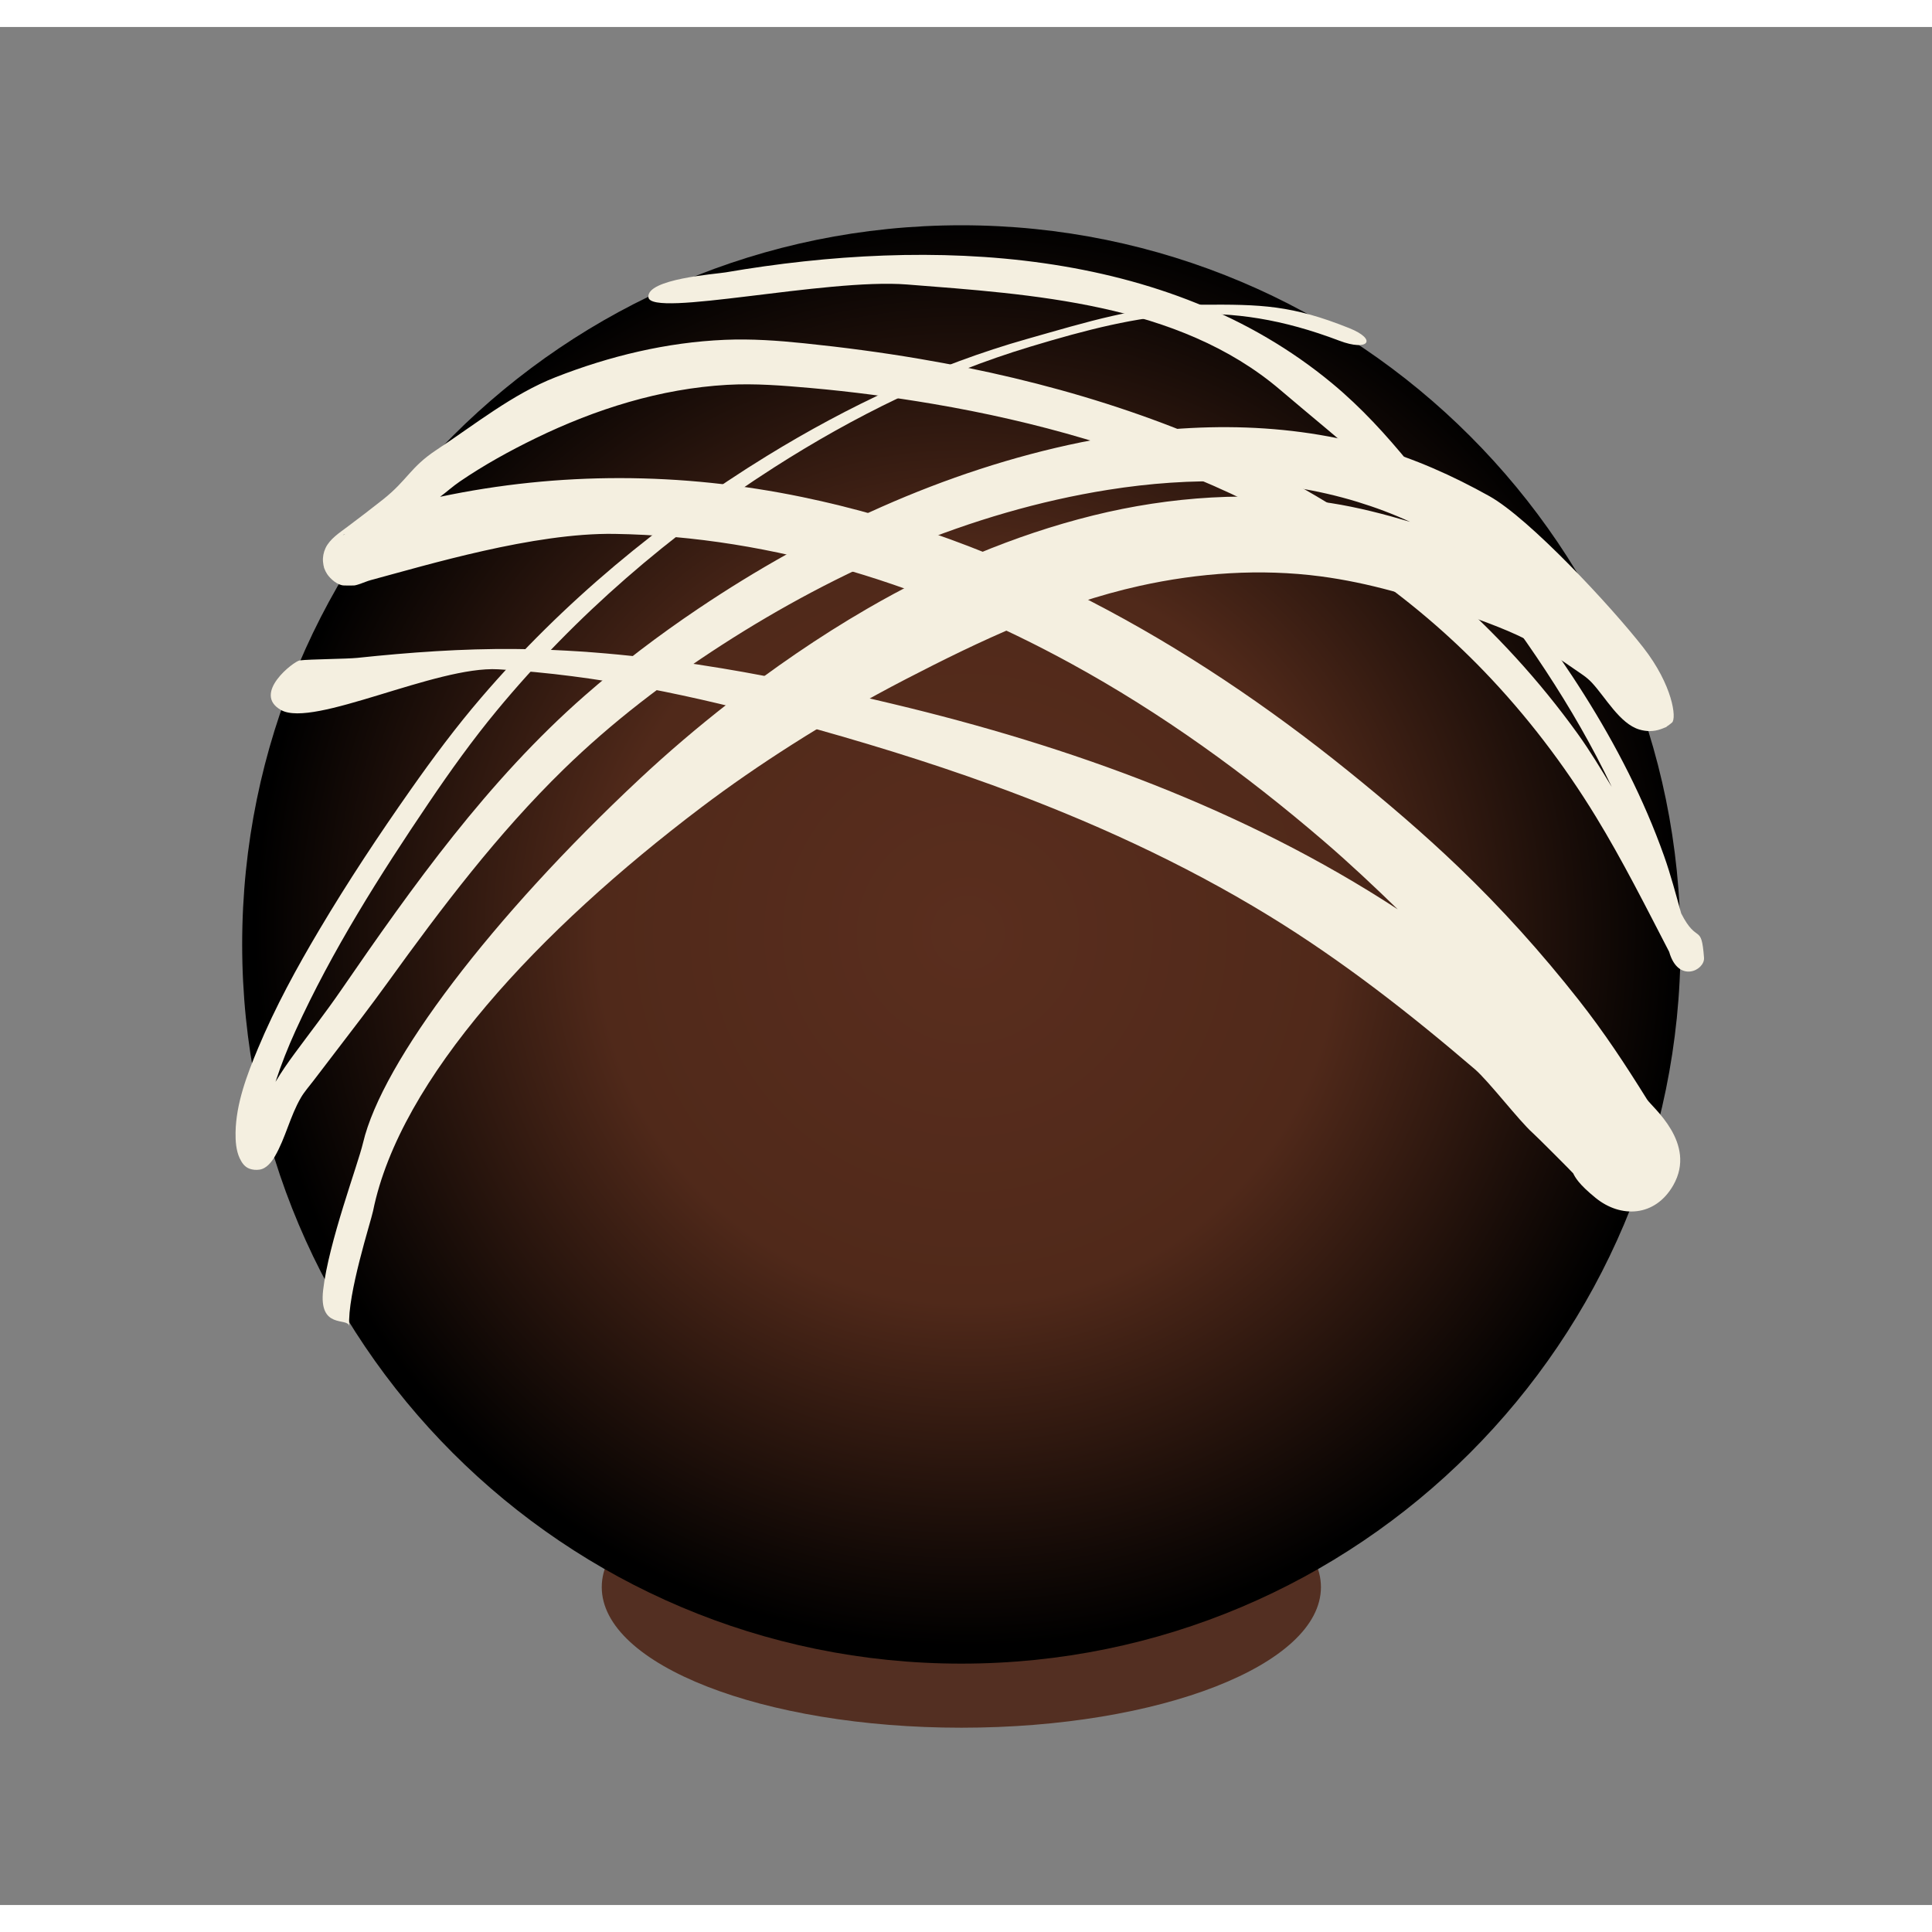
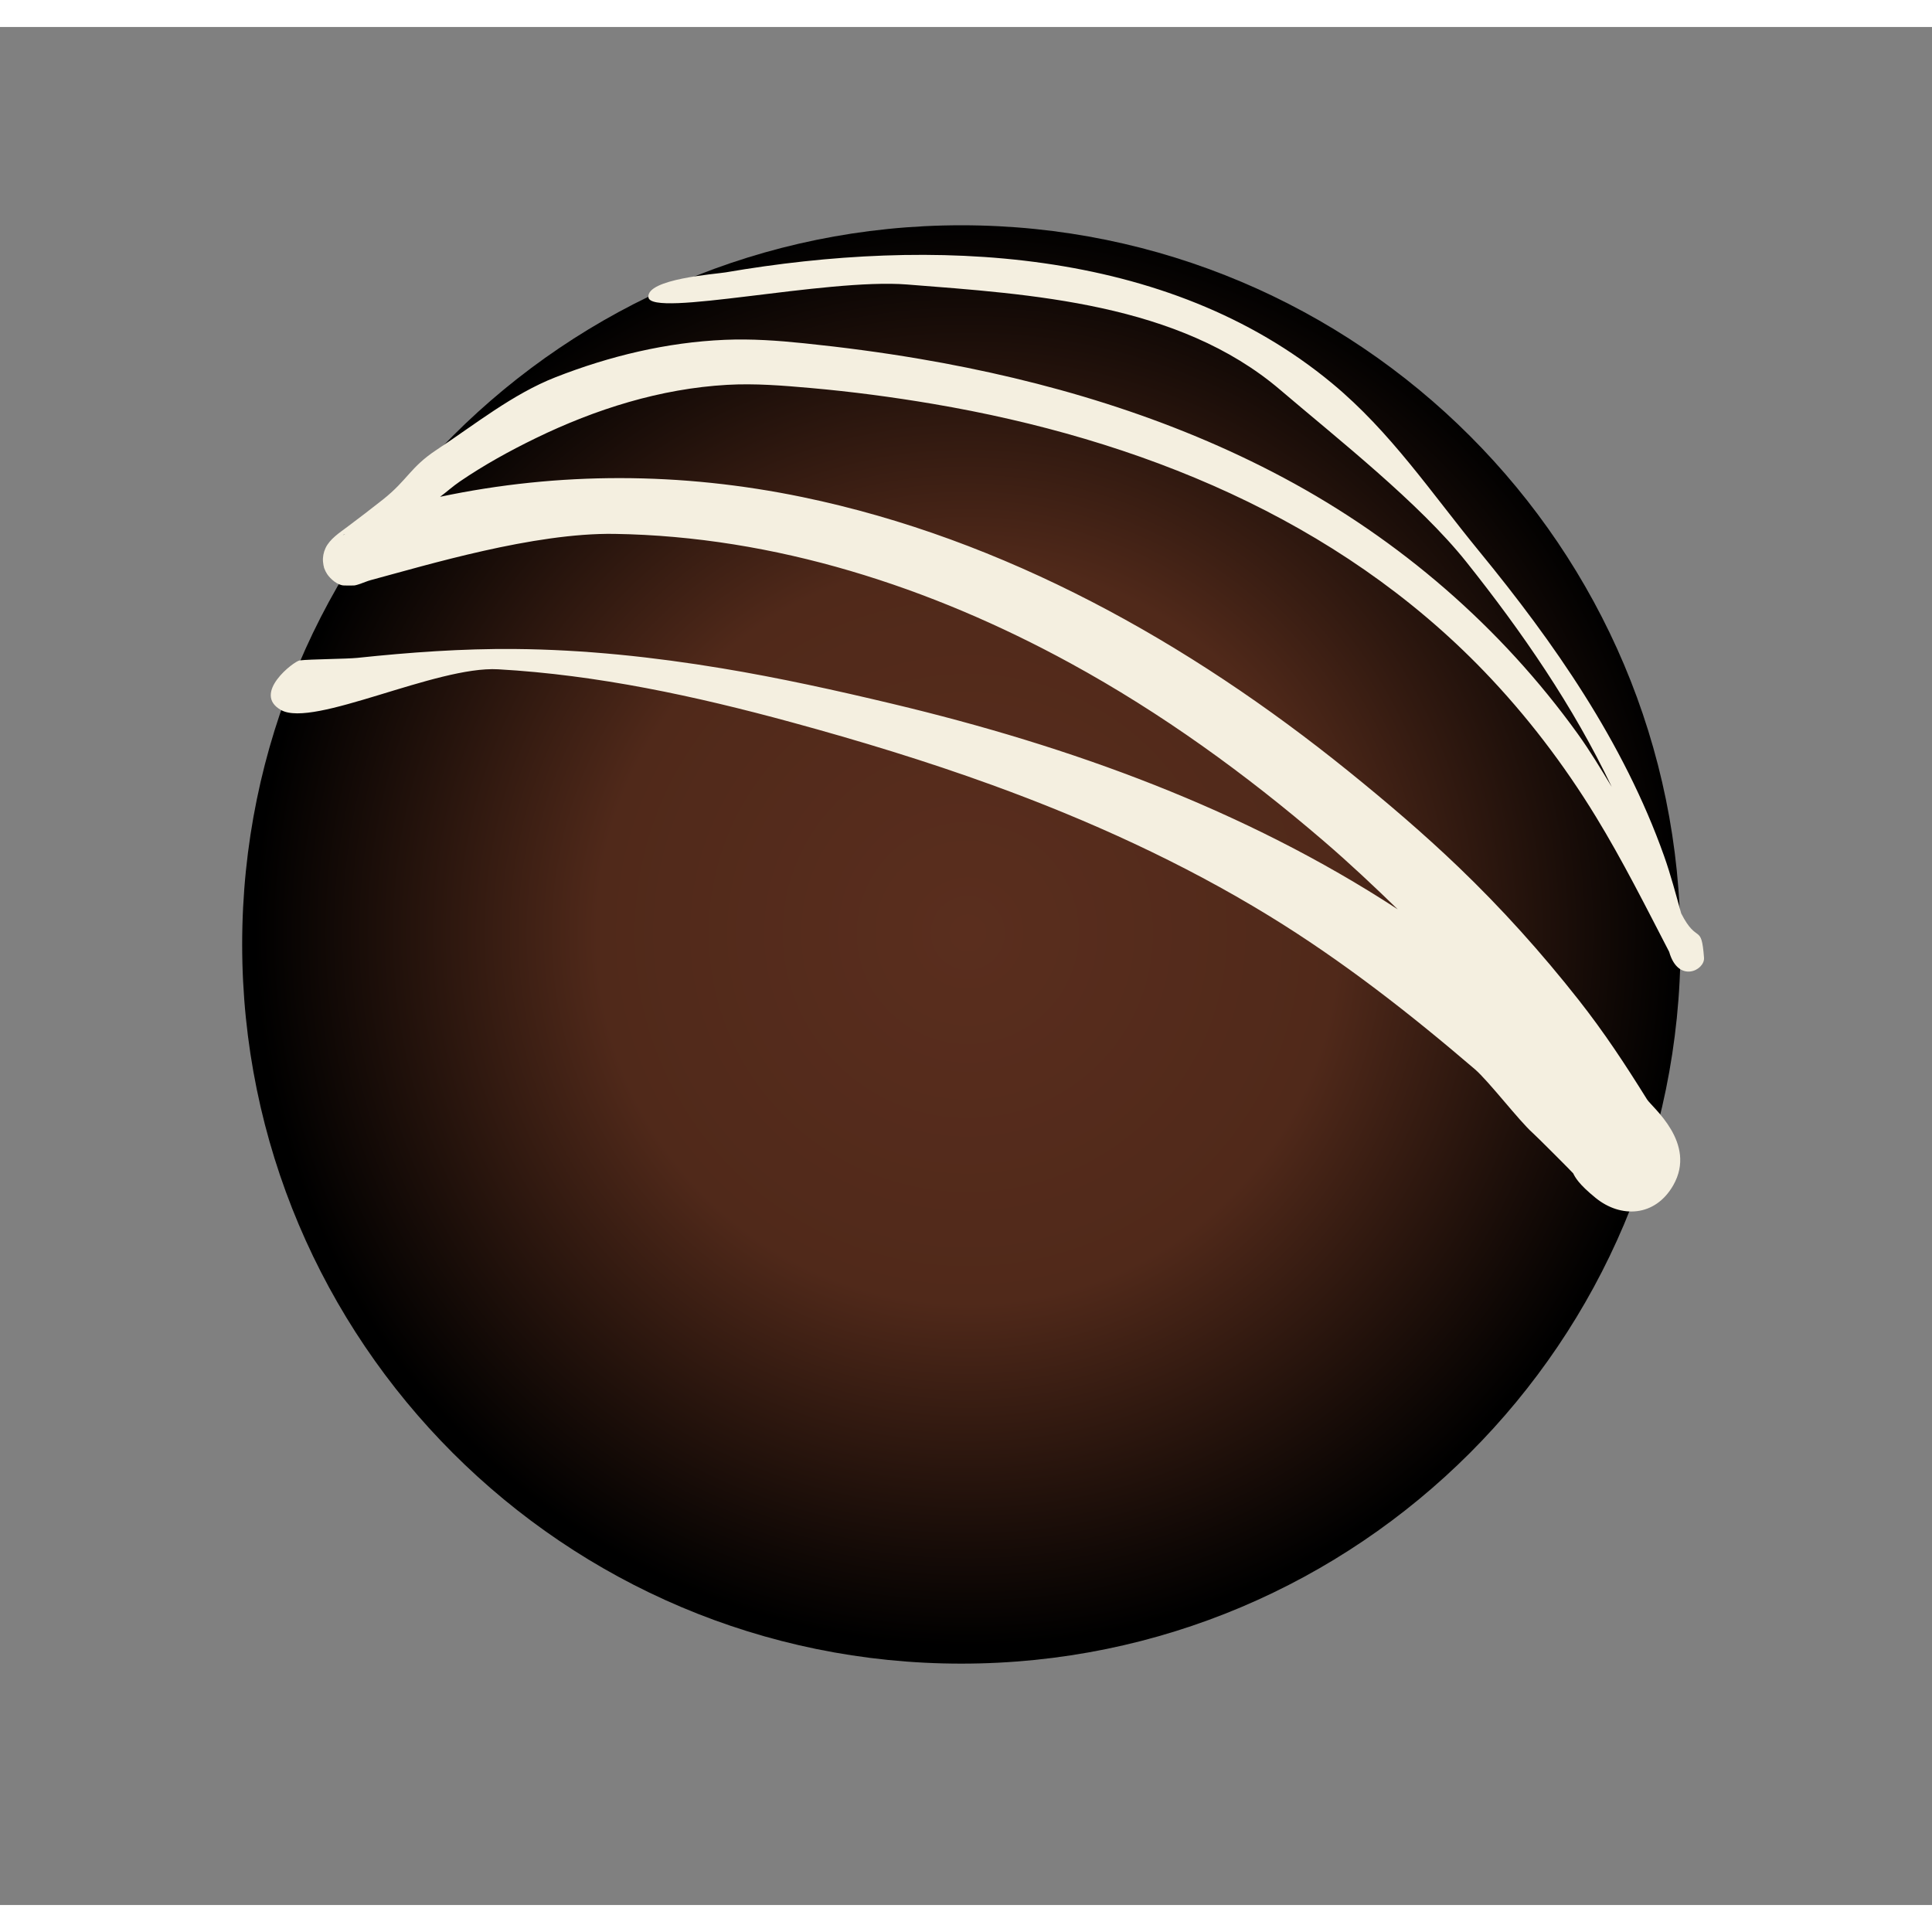
<svg xmlns="http://www.w3.org/2000/svg" stroke-miterlimit="10" style="fill-rule:nonzero;clip-rule:evenodd;stroke-linecap:round;stroke-linejoin:round;" version="1.1" viewBox="0 0 190.398 185.079" width="500px" height="500px" xml:space="preserve">
  <rect x="0" y="0" width="190.398" height="185.079" fill="#808080" stroke="none" />
  <defs>
    <radialGradient cx="0" cy="0" gradientTransform="matrix(70.236 1.128 -0.951 70.236 95.38 89.288)" gradientUnits="userSpaceOnUse" id="RadialGradient" r="1">
      <stop offset="0" stop-color="#5a2e1e" />
      <stop offset="0.519" stop-color="#50291a" />
      <stop offset="1" stop-color="#000000" />
    </radialGradient>
  </defs>
  <g id="layer-1">
-     <path d="M59.303 153.753C59.303 146.103 75.169 139.901 94.741 139.901C114.312 139.901 130.178 146.103 130.178 153.753C130.178 161.404 114.312 167.606 94.741 167.606C75.169 167.606 59.303 161.404 59.303 153.753Z" fill="#532f22" fill-rule="nonzero" opacity="1" stroke="none" />
    <path d="M23.866 90.416C23.866 51.273 55.597 19.541 94.741 19.541C133.884 19.541 165.616 51.273 165.616 90.416C165.616 129.56 133.884 161.291 94.741 161.291C55.597 161.291 23.866 129.56 23.866 90.416Z" fill="url(#RadialGradient)" fill-rule="nonzero" opacity="1" stroke="none" />
-     <path d="M118.334 27.37C112.326 27.414 106.999 29.111 101.246 30.736C92.184 33.296 83.599 37.346 75.589 42.267C65.104 48.709 55.453 56.731 47.433 66.08C44.939 68.987 42.665 72.041 40.464 75.174C37.32 79.649 34.29 84.221 31.496 88.924C29.252 92.699 27.127 96.584 25.433 100.642C24.344 103.251 23.26 106.092 23.214 108.955C23.201 109.778 23.263 110.725 23.621 111.486C23.824 111.918 24.106 112.343 24.589 112.517C24.9 112.629 25.231 112.655 25.558 112.611C26.257 112.517 26.767 111.855 27.089 111.299C28.148 109.471 28.587 107.341 29.652 105.517C29.992 104.934 30.493 104.364 30.902 103.83C31.611 102.902 32.315 101.975 33.027 101.049C34.797 98.745 36.546 96.467 38.246 94.111C43.542 86.77 49.033 79.51 55.527 73.174C60.279 68.537 65.576 64.488 71.152 60.892C82.646 53.479 95.646 47.764 109.214 45.611C117.356 44.319 125.845 44.371 133.777 46.799C135.555 47.343 137.288 47.995 138.964 48.767C136.413 48.01 133.821 47.337 131.183 46.924C123.426 45.708 115.325 46.255 107.714 48.142C99.891 50.082 92.424 53.295 85.464 57.33C80.677 60.105 76.141 63.242 71.777 66.642C68.758 68.995 65.822 71.497 63.027 74.111C48.506 87.694 37.664 101.951 35.776 109.973C35.267 112.135 32.384 119.761 31.845 124.477C31.395 128.407 34.276 127.13 34.417 128.027C34.208 124.934 36.564 117.675 36.765 116.683C39.41 103.627 53.176 88.969 69.089 76.924C71.98 74.735 74.969 72.685 78.027 70.736C81.676 68.411 85.434 66.257 89.277 64.267C96.575 60.489 104.244 56.867 112.308 55.08C118.126 53.79 124.233 53.363 130.152 54.142C134.902 54.768 139.503 56.139 143.996 57.767C146.447 58.656 148.957 59.531 151.246 60.799C152.576 61.535 153.847 62.363 155.089 63.236C155.819 63.748 156.325 64.031 156.871 64.611C158.207 66.032 159.62 68.659 161.558 69.236C162.246 69.441 162.971 69.448 163.652 69.205C163.789 69.156 163.927 69.111 164.058 69.049C164.121 69.019 164.225 69 164.246 68.955C164.25 68.946 164.284 68.936 164.277 68.924C164.319 68.908 164.577 68.728 164.777 68.549C165.247 68.127 164.838 64.858 161.945 61.153C158.748 57.058 150.72 48.437 146.777 46.236C143.146 44.21 139.38 42.527 135.371 41.392C125.997 38.739 116.039 38.988 106.558 40.924C93.06 43.679 80.201 49.666 68.808 57.33C64.899 59.96 61.132 62.815 57.589 65.924C48.079 74.268 40.715 84.591 33.589 94.955C32.135 97.07 30.548 99.108 29.027 101.174C28.365 102.073 27.723 102.995 27.152 103.955C27.71 102.243 28.38 100.552 29.121 98.924C32.715 91.028 37.427 83.597 42.277 76.424C44.384 73.308 46.566 70.262 48.964 67.361C56.705 58.002 66.087 49.93 76.308 43.392C84.147 38.379 92.574 34.213 101.496 31.517C112.85 28.087 120.725 26.636 132.004 30.922C134.844 32.002 135.798 30.813 132.971 29.68C127.326 27.417 124.341 27.325 118.334 27.37Z" fill="#f4efe0" fill-rule="nonzero" opacity="1" stroke="none" />
    <path d="M71.502 24.184C70.551 24.348 63.701 24.82 63.901 26.632C64.126 28.684 81.372 24.746 89.383 25.377C101.607 26.338 116.116 27.188 126.161 35.757C131.801 40.568 139.881 46.917 144.496 52.705C149.982 59.587 155.041 66.928 158.839 74.892C157.765 73.125 156.715 71.368 155.496 69.674C147.91 59.133 137.944 50.537 126.496 44.424C115.333 38.463 103.059 34.822 90.621 32.705C86.863 32.065 83.068 31.565 79.277 31.174C76.66 30.904 74.067 30.718 71.433 30.83C65.701 31.073 60.075 32.429 54.746 34.517C50.524 36.172 46.793 39.181 43.007 41.684C40.421 43.394 40.167 44.646 37.738 46.57C36.581 47.486 35.418 48.372 34.238 49.257C33.47 49.834 32.503 50.451 32.082 51.351C31.887 51.766 31.794 52.235 31.832 52.695C31.852 52.939 31.906 53.197 31.925 53.226C31.916 53.229 31.925 53.25 31.925 53.257C31.926 53.282 31.946 53.323 31.957 53.351C32.032 53.554 32.118 53.733 32.238 53.914C32.565 54.405 33.282 55.037 33.925 55.039C34.25 55.04 34.57 55.054 34.894 55.039C35.033 55.032 35.365 54.925 35.488 54.882C35.842 54.761 36.189 54.604 36.55 54.507C42.09 53.024 52.596 49.833 60.558 49.955C76.345 50.197 91.719 55.175 105.496 62.705C114.46 67.604 122.723 73.589 130.464 80.236C132.964 82.382 135.382 84.657 137.746 86.955C122.635 77.086 105.501 70.888 87.964 66.705C82.402 65.378 76.795 64.14 71.152 63.205C64.404 62.086 57.59 61.358 50.746 61.299C45.555 61.254 40.373 61.629 35.214 62.174C34.188 62.282 30.567 62.301 29.542 62.422C28.974 62.489 24.793 65.696 27.705 67.319C30.888 69.094 42.98 62.953 49.089 63.299C58.891 63.853 68.546 65.942 77.996 68.517C84.66 70.334 91.283 72.346 97.777 74.705C107.247 78.145 116.489 82.342 125.089 87.611C132.279 92.016 138.943 97.226 145.339 102.705C146.708 103.877 149.713 107.811 151.062 109.005C151.458 109.355 155.005 112.908 155.037 112.973C155.23 113.363 155.57 114.028 157.246 115.392C159.725 117.41 163.117 117.274 164.902 114.142C167.269 109.991 162.78 106.434 162.318 105.692C160.149 102.21 158.094 99.082 155.558 95.861C151.919 91.239 147.993 86.871 143.746 82.799C140.277 79.473 136.608 76.348 132.871 73.33C117.172 60.65 98.996 50.453 79.089 46.33C67.121 43.851 55.1 43.826 43.371 46.299C44.027 45.812 44.633 45.259 45.308 44.799C47.686 43.176 50.221 41.775 52.808 40.517C58.701 37.654 65.081 35.641 71.652 35.267C74.418 35.11 77.151 35.337 79.902 35.58C83.929 35.936 87.948 36.467 91.933 37.142C112.204 40.578 131.774 48.463 146.246 63.486C150.439 67.839 154.126 72.672 157.277 77.83C159.903 82.129 162.177 86.664 164.496 91.142C165.386 94.281 168.025 92.975 167.93 91.724C167.665 88.232 167.279 90.479 165.683 87.361C165.15 85.462 164.654 83.559 163.996 81.705C162.013 76.118 159.278 70.806 156.121 65.799C153.006 60.858 149.477 56.188 145.777 51.674C141.025 45.876 137.068 39.923 131.292 35.129C115.001 21.609 91.76 20.704 71.502 24.184ZM33.925 50.007C33.956 50.007 33.989 50.008 34.019 50.007C33.947 50.034 33.872 50.043 33.8 50.07C33.752 50.088 33.874 50.009 33.925 50.007Z" fill="#f4efe0" fill-rule="nonzero" opacity="1" stroke="none" />
  </g>
</svg>